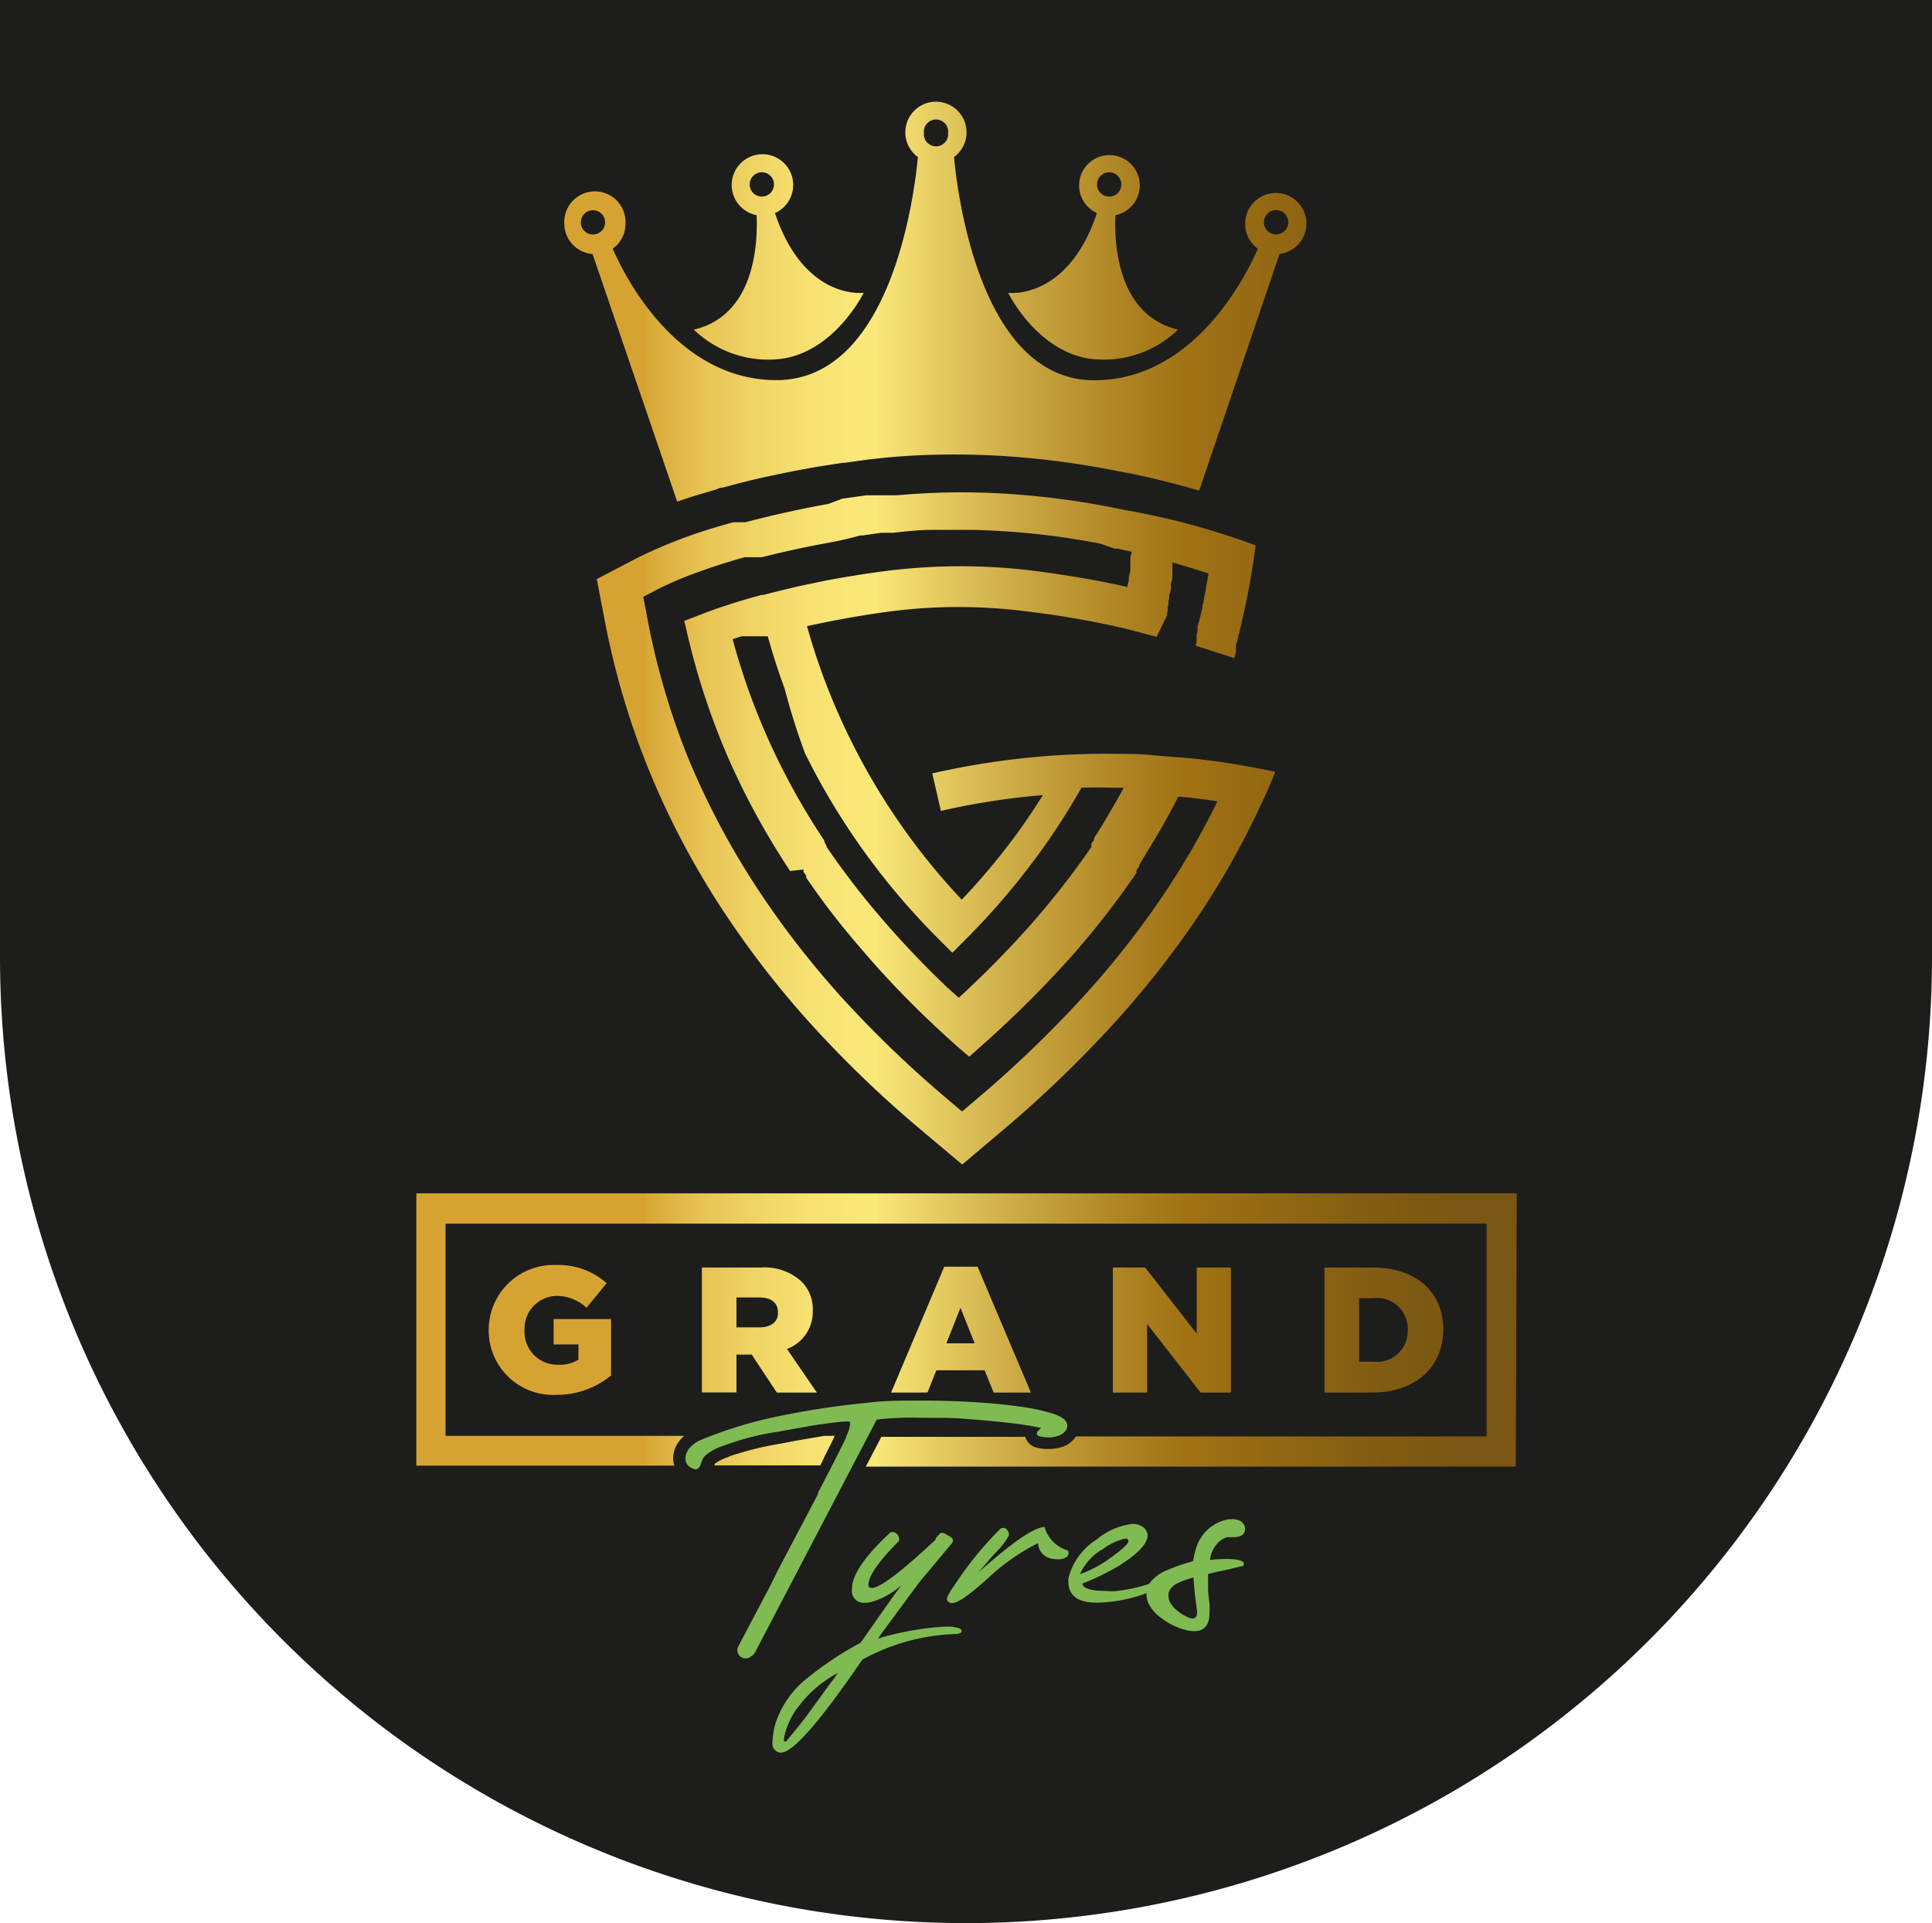
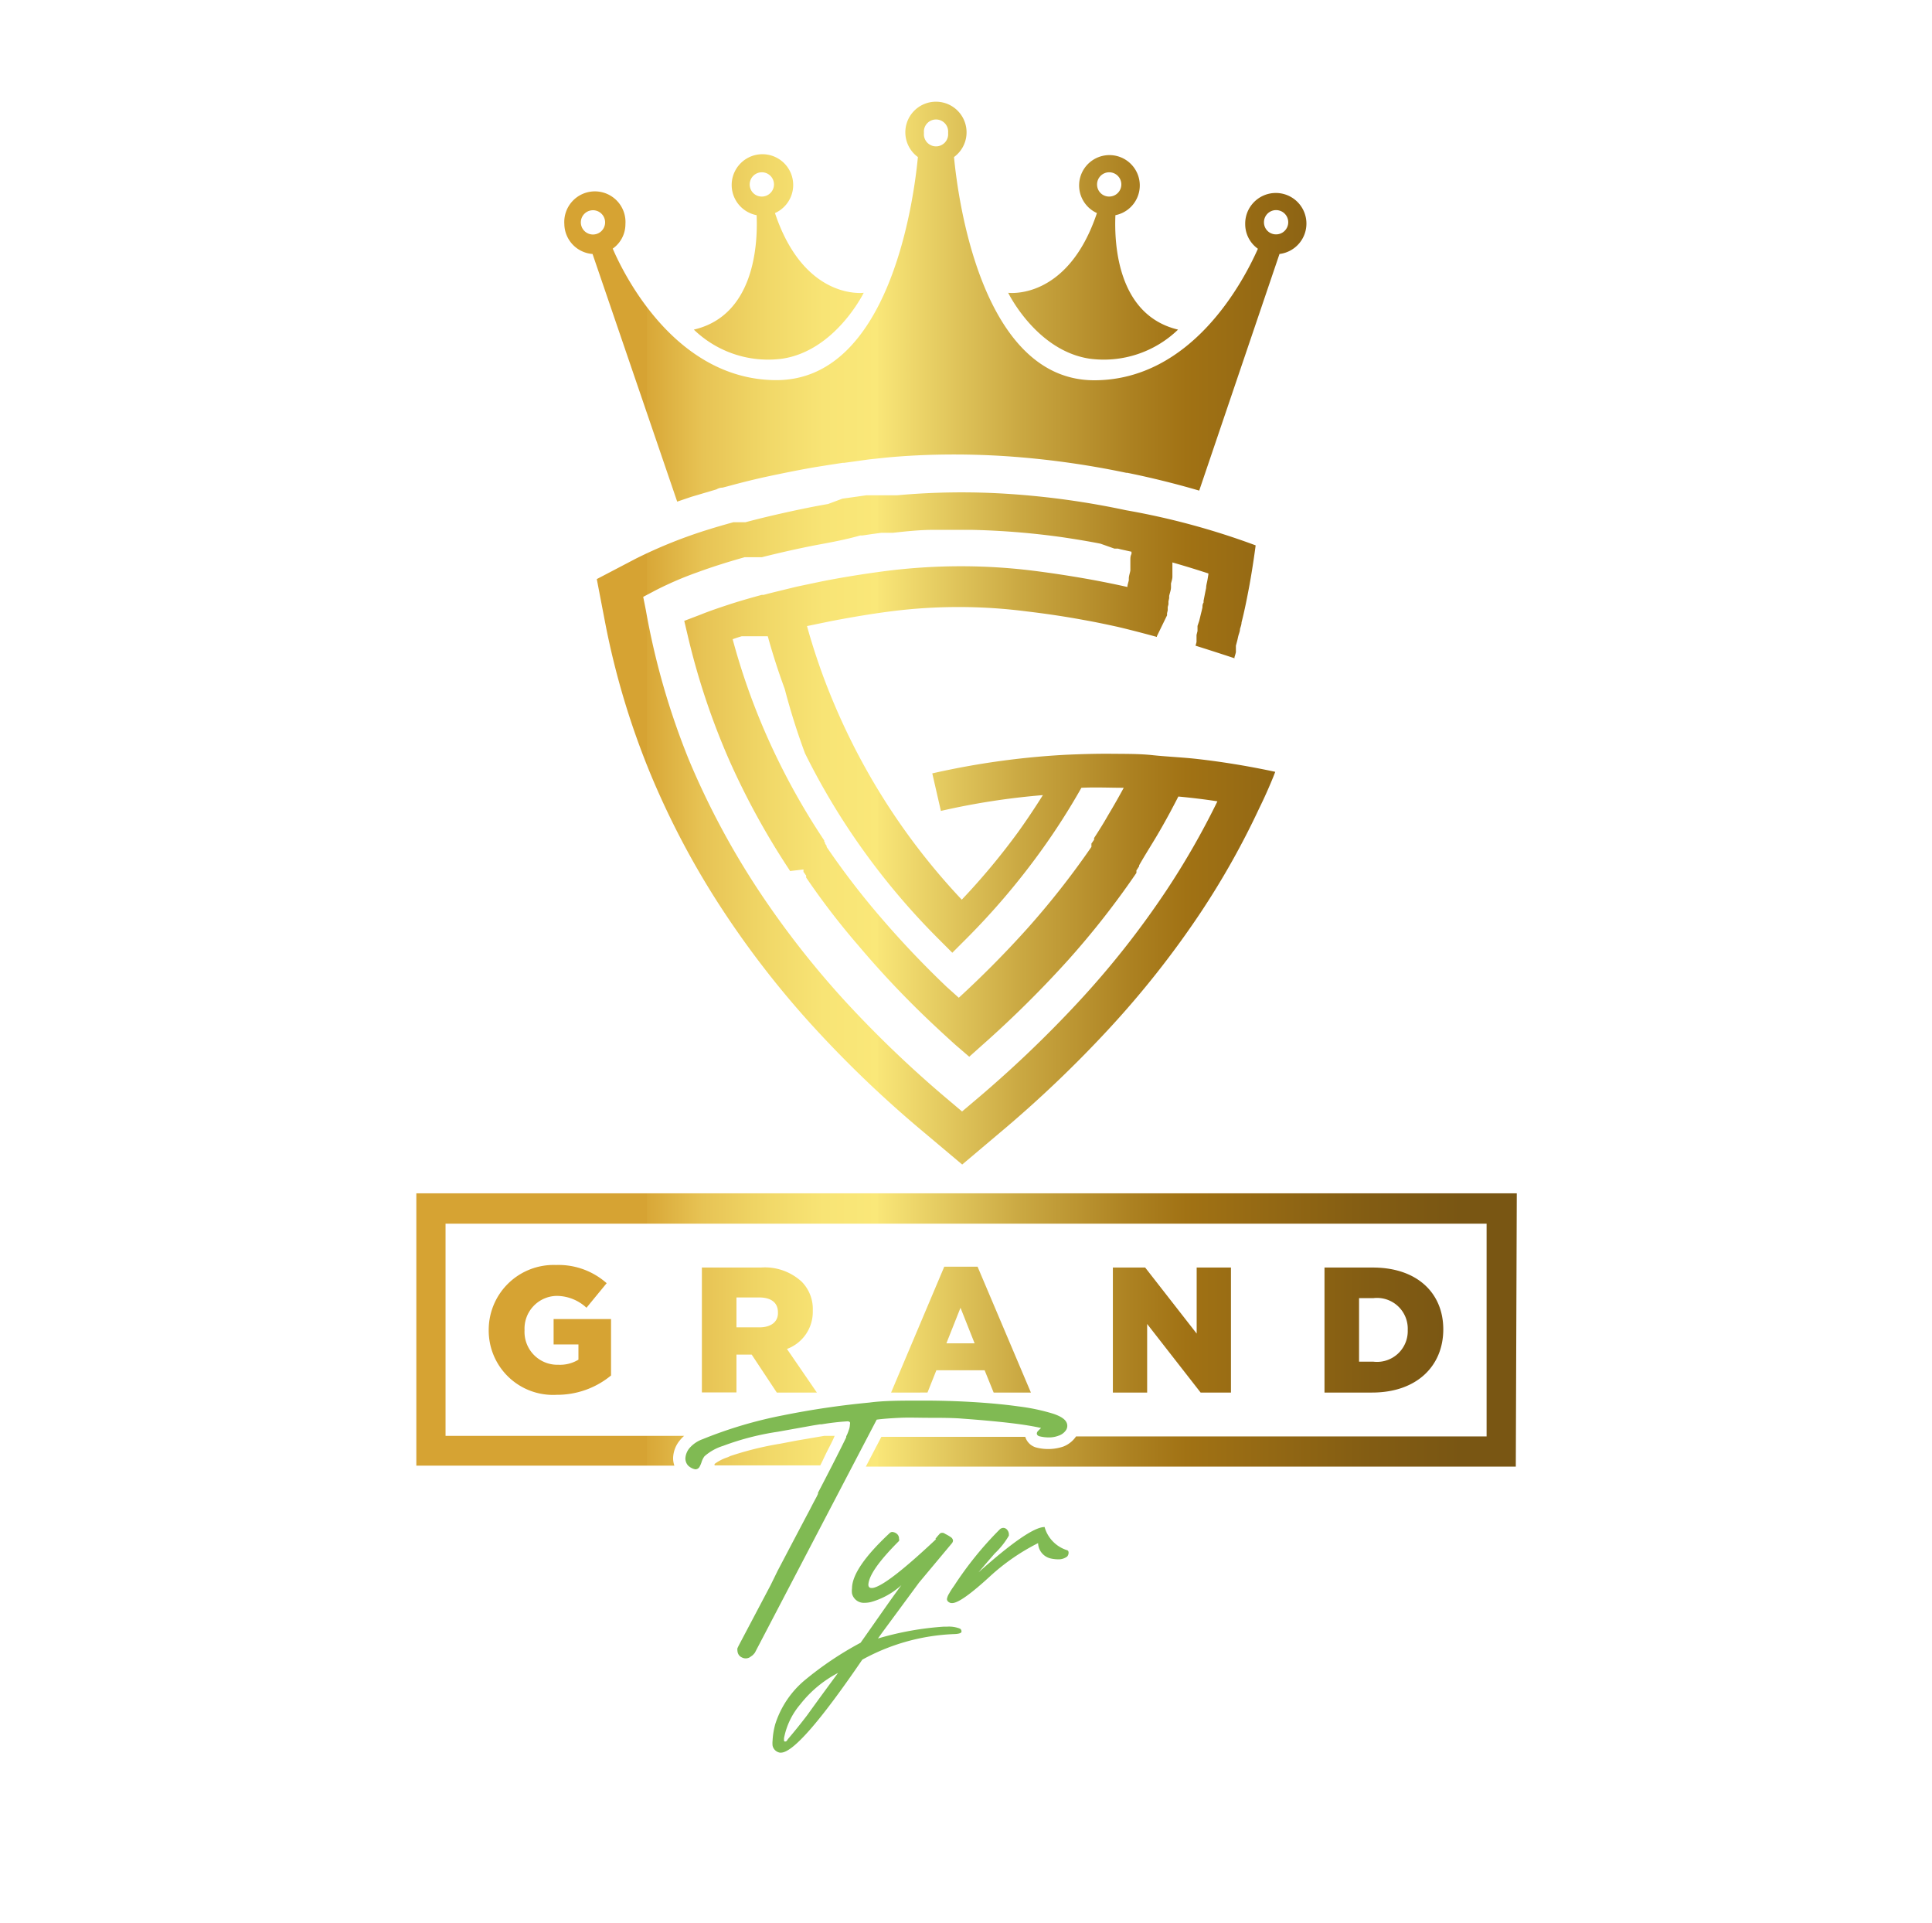
<svg xmlns="http://www.w3.org/2000/svg" viewBox="0 0 136.94 136.29">
  <defs>
    <style>.cls-1{fill:#1d1d1b;}.cls-2{fill:#80ba53;}.cls-3{fill:url(#linear-gradient);}</style>
    <linearGradient id="linear-gradient" x1="29.47" y1="55.56" x2="107.48" y2="55.56" gradientUnits="userSpaceOnUse">
      <stop offset="0.21" stop-color="#d6a333" />
      <stop offset="0.21" stop-color="#d8a737" />
      <stop offset="0.26" stop-color="#e7c354" />
      <stop offset="0.32" stop-color="#f1d868" />
      <stop offset="0.37" stop-color="#f8e475" />
      <stop offset="0.42" stop-color="#fae879" />
      <stop offset="0.42" stop-color="#f9e678" />
      <stop offset="0.55" stop-color="#caa842" />
      <stop offset="0.65" stop-color="#ac8121" />
      <stop offset="0.7" stop-color="#a17214" />
      <stop offset="0.74" stop-color="#9a6d14" />
      <stop offset="0.87" stop-color="#825c13" />
      <stop offset="0.95" stop-color="#795613" />
    </linearGradient>
  </defs>
  <g id="Layer_2" data-name="Layer 2">
    <g id="Layer_1-2" data-name="Layer 1">
-       <path class="cls-1" d="M68.47,136.29h0A68.47,68.47,0,0,1,0,67.82V0H136.94V67.82A68.46,68.46,0,0,1,68.47,136.29Z" />
      <path class="cls-2" d="M66.3,109.06a3.93,3.93,0,0,1,.27-.32.26.26,0,0,1,.18-.11l.09,0a.73.73,0,0,1,.18.09,2.66,2.66,0,0,1,.36.21.34.34,0,0,1,.17.25.34.34,0,0,1-.07.18l-2.34,2.8-2.61,3.54-.3.42a21.38,21.38,0,0,1,4.68-.84h.23a2.12,2.12,0,0,1,.9.14.22.22,0,0,1,.11.21v0q0,.17-.6.18a14.65,14.65,0,0,0-6.43,1.81q-4.5,6.59-5.77,6.59h-.07a.64.64,0,0,1-.52-.5,1.69,1.69,0,0,1,0-.35,5.34,5.34,0,0,1,.19-1.17A6.73,6.73,0,0,1,57,119.11,23.66,23.66,0,0,1,61,116.42c1.13-1.6,2.09-3,2.89-4.08h0a5.36,5.36,0,0,1-2.1,1.18,1.81,1.81,0,0,1-.49.07.86.86,0,0,1-.91-.66,1.34,1.34,0,0,1,0-.35q0-1.44,2.67-3.93a.27.27,0,0,1,.19-.08.58.58,0,0,1,.34.15.43.43,0,0,1,.13.26.2.2,0,0,1,0,.07.21.21,0,0,1,0,.16c-1.41,1.41-2.13,2.43-2.17,3.09v0c0,.16.08.24.22.24h.08c.66-.1,2.16-1.26,4.5-3.46Zm-9.57,11.72a5.2,5.2,0,0,0-1.16,2.41v.07c0,.11,0,.16.07.16s.11,0,.2-.16c.47-.55.92-1.11,1.37-1.7,1-1.39,1.75-2.4,2.19-3A8.2,8.2,0,0,0,56.73,120.78Z" />
      <path class="cls-2" d="M75.64,110.31a1,1,0,0,1-.64.2,2.52,2.52,0,0,1-.52-.06,1.15,1.15,0,0,1-.9-1.09,15,15,0,0,0-3.36,2.31c-1.4,1.29-2.31,1.94-2.73,1.94H67.4c-.19-.06-.28-.16-.28-.29a1,1,0,0,1,.15-.38,5.23,5.23,0,0,1,.36-.56,24.68,24.68,0,0,1,3.24-4,.38.38,0,0,1,.25-.1.36.36,0,0,1,.27.14.51.51,0,0,1,.12.35v.06a5.56,5.56,0,0,1-1,1.26c-.34.39-.73.84-1.15,1.34q3.6-3.21,4.68-3.21h0a2.4,2.4,0,0,0,1.62,1.65.17.17,0,0,1,.08.15A.4.4,0,0,1,75.64,110.31Z" />
-       <path class="cls-2" d="M79.1,112.76a11.62,11.62,0,0,0,4.41-1.42.22.22,0,0,1,.11,0c.11,0,.16.08.16.24a10.87,10.87,0,0,1-5.9,2h-.16c-1.36,0-2-.52-2-1.55v-.14a4.56,4.56,0,0,1,2-2.78A4.85,4.85,0,0,1,80.26,108a1.26,1.26,0,0,1,.82.27.77.77,0,0,1,.26.55c0,.57-.66,1.28-2,2.13a17.51,17.51,0,0,1-2.63,1.28c.07.35.63.52,1.69.52C78.64,112.78,78.86,112.78,79.1,112.76Zm.88-3.54a.18.18,0,0,0-.21-.18,4,4,0,0,0-1.56.72,3.88,3.88,0,0,0-1.66,1.8,8.32,8.32,0,0,0,2.18-1.17c.83-.58,1.25-1,1.25-1.15Z" />
-       <path class="cls-2" d="M87.37,107.66a1.23,1.23,0,0,1,.36.06.62.62,0,0,1,.34.2.6.6,0,0,1,.18.43c0,.39-.28.59-.86.59l-.41,0a1.57,1.57,0,0,0-.79.56,2.16,2.16,0,0,0-.43,1.06,4.3,4.3,0,0,1,.77-.06,5.77,5.77,0,0,1,.85,0,2.88,2.88,0,0,1,.56.1q.18.08.21.15a.13.13,0,0,1,0,.08.12.12,0,0,1,0,.09A.15.15,0,0,1,88,111l-1.18.28c-.46.09-.85.18-1.19.27,0,.12,0,.26,0,.41s0,.45,0,.75a9.24,9.24,0,0,0,.1.92,5.42,5.42,0,0,1,0,.66c0,.87-.36,1.31-1.09,1.31a2.5,2.5,0,0,1-.62-.09,4.69,4.69,0,0,1-1.65-.8,2.85,2.85,0,0,1-1-1.15,1.9,1.9,0,0,1-.11-.63,1.43,1.43,0,0,1,.37-.91,3,3,0,0,1,1.16-.77,11.45,11.45,0,0,1,1.51-.53l.27-.09a5.45,5.45,0,0,1,.29-1.14,3.06,3.06,0,0,1,.72-1.07,2.91,2.91,0,0,1,1.53-.75Zm-2.78,4.13-.28.09a7.57,7.57,0,0,0-.74.27,1.48,1.48,0,0,0-.62.47.8.8,0,0,0-.13.45,1.63,1.63,0,0,0,.05.35,1.86,1.86,0,0,0,.46.63,3.06,3.06,0,0,0,.84.55.82.82,0,0,0,.35.1c.22,0,.33-.15.33-.46v-.06C84.72,113.32,84.64,112.52,84.59,111.79Z" />
      <path class="cls-2" d="M74.65,100.19a14.33,14.33,0,0,0-2.47-.52c-1-.14-2.1-.24-3.28-.31s-2.34-.1-3.45-.1h-.11c-1.44,0-2.69,0-3.72.14a59.06,59.06,0,0,0-6.1.9A30.6,30.6,0,0,0,49.79,102a2.21,2.21,0,0,0-.93.64,1.26,1.26,0,0,0-.28.71.76.76,0,0,0,.18.5h0a1,1,0,0,0,.52.28.34.34,0,0,0,.3-.17,1.92,1.92,0,0,0,.14-.32,1.43,1.43,0,0,1,.21-.43,3.58,3.58,0,0,1,1.32-.74h0a18.87,18.87,0,0,1,3.87-1h0l2.57-.46.44-.07h.11a18,18,0,0,1,1.81-.21h0a.24.24,0,0,1,.19.06.29.29,0,0,1,0,.17,1.14,1.14,0,0,1-.09.42,2.31,2.31,0,0,1-.17.41l0,.07c-.15.32-.49,1-1,2-.3.58-.63,1.23-1,1.93l0,.08-.11.23c-.16.29-.32.6-.48.91h0c-.89,1.68-2.26,4.29-2.28,4.33l-.49,1-2.27,4.3-.08.17a.57.57,0,0,0,0,.18.59.59,0,0,0,.07.25.52.52,0,0,0,.24.22.58.58,0,0,0,.55,0l.2-.14a1.2,1.2,0,0,0,.18-.2h0l8.63-16.51c.42-.06,1-.1,1.64-.13s1.41,0,2.13,0,1.63,0,2.32.06c1.23.09,2.36.19,3.38.31s1.68.24,2.18.35l-.07.07a1.85,1.85,0,0,0-.14.14.26.26,0,0,0-.09.19s0,.14.19.19a2.82,2.82,0,0,0,.65.08,1.88,1.88,0,0,0,.72-.13,1,1,0,0,0,.53-.42.59.59,0,0,0,.07-.25C75.66,100.69,75.33,100.42,74.65,100.19Z" />
      <path class="cls-3" d="M81.31,93.83v4.86H78.88V89.83h2.29l3.65,4.68V89.83h2.43v8.86H85.1ZM49.18,23.36c4.28-1,4.54-6,4.45-8.11a2.18,2.18,0,1,1,1.3-.15c2.08,6.22,6.29,5.65,6.29,5.65s-2,4.1-5.77,4.67A7.58,7.58,0,0,1,49.18,23.36ZM54,13.93a.86.86,0,1,0-.86-.85A.85.85,0,0,0,54,13.93ZM97.25,98.69H93.88V89.83H97.3c3.16,0,5,1.82,5,4.38v0C102.3,96.79,100.44,98.69,97.25,98.69Zm2.53-4.44A2.18,2.18,0,0,0,97.33,92h-1v4.5h1a2.18,2.18,0,0,0,2.45-2.24ZM71.46,20.75s4.21.57,6.29-5.65a2.15,2.15,0,1,1,1.31.15c-.09,2.11.17,7.09,4.44,8.11a7.58,7.58,0,0,1-6.27,2.06C73.45,24.85,71.46,20.75,71.46,20.75Zm6.3-7.67a.85.85,0,0,0,.85.85.86.86,0,1,0-.85-.85ZM39.43,91.84a3.12,3.12,0,0,1,2.14.84L43,90.94a5.14,5.14,0,0,0-3.59-1.29,4.6,4.6,0,0,0-4.77,4.61v0a4.56,4.56,0,0,0,4.82,4.59,6,6,0,0,0,3.85-1.37v-4H39.24v1.8H41v1.08a2.51,2.51,0,0,1-1.42.36,2.33,2.33,0,0,1-2.4-2.45v0A2.32,2.32,0,0,1,39.43,91.84Zm29.86-2.07,3.78,8.92H70.43l-.64-1.58H66.37l-.63,1.58H63.16l3.77-8.92Zm-.21,5.43-1-2.52-1,2.52Zm-13.3.4,2.12,3.09H55.06L53.28,96H52.2v2.68H49.75V89.83h4.19a3.85,3.85,0,0,1,2.88,1,2.75,2.75,0,0,1,.79,2.06v0A2.8,2.8,0,0,1,55.78,95.6ZM55.14,93c0-.7-.51-1.05-1.33-1.05H52.2v2.12h1.62c.84,0,1.32-.4,1.32-1Zm4.57-57.66,1-.14h0l.7-.1.4,0h.08l.22,0,.14,0h.18l.1,0h1.06a50.69,50.69,0,0,1,8-.09,57.87,57.87,0,0,1,8.22,1.15h0A52.21,52.21,0,0,1,89,38.65v0h0s-.16,1.28-.44,2.83h0c-.16.85-.34,1.78-.56,2.63h0v0h0c0,.16-.07.32-.11.47h0c0,.16-.07.31-.11.46s-.06.28-.1.42h0l-.08.3h0l0,.17h0l0,.16h0l0,.13h0v0a3.57,3.57,0,0,1-.1.35h0l0,.08c-1-.33-1.9-.62-2.76-.89l.07-.26h0l0-.17h0l0-.17h0l0-.16.07-.28h0l0-.19h0l0-.09h0l0-.08L85,44h0c.06-.23.11-.46.17-.69h0l.06-.26h0c0-.11,0-.23.08-.35h0l0-.13h0l.12-.61h0l.06-.29h0v0h0c0-.2.07-.4.1-.6l.06-.36h0v-.07c-.74-.24-1.6-.51-2.55-.78v0h0c0,.1,0,.2,0,.3h0c0,.08,0,.18,0,.27h0l0,.15h0v.08h0v.07h0v0l0,.13h0v0h0c0,.16-.06.34-.1.49h0v.09h0v.08h0v.1c0,.21-.09.41-.13.62,0,0,0,.11,0,.15v0l-.05.23h0c0,.07,0,.14,0,.21h0v0h0l-.05.19h0v.06h0l0,.17h0v0h0l-.05.21h0l0,.15L82,45.09h0l0,.05c-1.71-.47-2.8-.72-2.8-.72-.82-.18-1.63-.35-2.43-.49-1.3-.24-2.64-.44-4-.6a37.78,37.78,0,0,0-9.66,0c-1.32.17-2.76.41-4.26.7l-1.65.34c.32,1.16.69,2.3,1.1,3.43a47.52,47.52,0,0,0,2,4.65,46.64,46.64,0,0,0,7.87,11.31,48.37,48.37,0,0,0,4-4.8c.61-.85,1.19-1.72,1.75-2.61a50.87,50.87,0,0,0-7.23,1.12l-.61-2.66a56.29,56.29,0,0,1,9.48-1.32c1.12-.05,2.21-.08,3.28-.07s1.94,0,2.87.1,2.08.15,3.07.26,1.83.23,2.7.37,2,.35,2.91.55l-.14.36c-.31.76-.64,1.5-1,2.23a56.76,56.76,0,0,1-4.16,7.4A66.3,66.3,0,0,1,78.52,73a84.15,84.15,0,0,1-7.62,7.25h0l-2.7,2.28-2.71-2.28h0A80.3,80.3,0,0,1,57.87,73a65.74,65.74,0,0,1-6.55-8.36A58.33,58.33,0,0,1,46.17,55a55.76,55.76,0,0,1-3.28-10.89l-.59-3.07,2.77-1.45a34,34,0,0,1,5.23-2.09c.54-.17,1.11-.33,1.68-.49h.1l.13,0h.63c.94-.25,1.9-.48,2.85-.69s2-.43,3-.6ZM55.62,48.82c-.45-1.22-.85-2.46-1.2-3.73H52.58c-.22.06-.44.14-.65.21a47.46,47.46,0,0,0,2.43,6.88,49.21,49.21,0,0,0,4,7.29l.06.09v0l0,.08.06.08h0l0,0,0,0,0,.06,0,0,.05.08h0l.06.08h0l0,.08a55.57,55.57,0,0,0,3.71,4.85,67.65,67.65,0,0,0,4.8,5.07h0l.86.77q2.55-2.34,4.85-4.9a58.35,58.35,0,0,0,4.48-5.69l0,0,.07-.1,0-.05,0-.06,0,0,0-.06,0,0,0-.07v0l.06-.08h0l.06-.09h0l.07-.1,0-.06v0h0l0,0,0-.06,0,0v0h0l0,0c.35-.54.69-1.08,1-1.63h0c.39-.65.76-1.3,1.1-1.93-1,0-2-.05-3,0a47.91,47.91,0,0,1-2.87,4.48,51.12,51.12,0,0,1-5.28,6.21l-1,1-1-1a50.07,50.07,0,0,1-5.27-6.2,49.37,49.37,0,0,1-4.17-6.93A48,48,0,0,1,55.62,48.82Zm2.17-10.18c-1.28.25-2.56.54-3.79.85H53l-.09,0h-.13c-1.17.33-2.29.68-3.32,1.06a24.36,24.36,0,0,0-3,1.29l-.87.46.19.95A52.41,52.41,0,0,0,48.85,53.9a56.06,56.06,0,0,0,4.89,9.16,63.86,63.86,0,0,0,6.26,8,80,80,0,0,0,7.35,7h0l.84.71.84-.71h0a82.5,82.5,0,0,0,7.36-7,62.7,62.7,0,0,0,6.28-7.95,55.31,55.31,0,0,0,3.62-6.32c-.89-.14-1.81-.25-2.77-.34-.19.38-.39.75-.59,1.13h0c-.39.72-.78,1.41-1.19,2.08h0c-.34.56-.69,1.12-1,1.67h0l0,0,0,0,0,0,0,0v0l0,0,0,.07h0v0l0,0,0,0-.07.1h0l-.06.1v0l-.06.08,0,0,0,.07,0,0,0,.06,0,0,0,.05a59.55,59.55,0,0,1-4.85,6.19,76.62,76.62,0,0,1-6.06,6l-.66.59-.28.25h0l-1-.86c-.62-.56-1.24-1.13-1.84-1.7l0,0a66.09,66.09,0,0,1-5-5.3q-2-2.31-3.72-4.84l0,0,0-.06,0,0,0-.08v0l-.07-.09h0l-.06-.09v0l-.06-.08,0,0,0-.06,0,0,0-.05,0-.06,0,0L56,61.73l0,0-.06-.1A53.3,53.3,0,0,1,51.7,53.9a50.85,50.85,0,0,1-2.9-8.63L48.5,44l1.18-.45c.59-.24,1.27-.47,2-.71s1.54-.47,2.31-.68h.06l.07,0,.42-.11.32-.08.57-.14,1.07-.26h0l1.81-.38c1.48-.29,3-.53,4.45-.72A42.61,42.61,0,0,1,68,40.13a41.7,41.7,0,0,1,5.18.31c1.28.16,2.67.37,4.12.63.88.16,1.76.34,2.61.53,0-.16.07-.32.1-.48h0v-.06h0V41h0c0-.19.08-.38.11-.57v0h0l0-.14h0l0-.11h0v-.06h0l0-.15h0l0-.27h0c0-.15,0-.3.08-.44h0l0-.16-.77-.17-.19-.05-.25,0L78,38.53c-.91-.18-1.84-.33-2.79-.47h0a54.67,54.67,0,0,0-6.38-.51c-.76,0-1.53,0-2.29,0h-.36c-1,0-2,.11-2.9.21h-.72l-.1,0-.66.09-.68.1h0l-.15,0C59.92,38.25,58.87,38.44,57.79,38.64ZM40,15.88a2.17,2.17,0,1,1,4.33,0,2.12,2.12,0,0,1-.9,1.74c1,2.32,4.68,9.27,11.54,9.32C63.11,27,64.79,14,65.06,11.13a2.17,2.17,0,1,1,2.56,0c.27,2.86,1.94,15.88,10,15.82,6.87-.05,10.51-7,11.54-9.32a2.14,2.14,0,0,1-.9-1.74A2.17,2.17,0,1,1,90.69,18L85,34.77c-2.76-.81-5-1.24-5.09-1.26l-.07,0a61.7,61.7,0,0,0-8.54-1.18c-1.23-.08-2.46-.12-3.67-.12-1.63,0-3.25.07-4.83.22l-.47.05-.75.08-1,.14-.74.1-.1,0-.92.14-1,.16c-1,.17-2.1.39-3.19.62s-2,.46-3,.73l-.42.11c-.06,0-.22,0-.42.12h0l-1.79.53-1,.34L42,18A2.16,2.16,0,0,1,40,15.88Zm49.59-.12a.85.85,0,0,0,.85.85.86.86,0,1,0-.85-.85ZM65.49,9.42a.86.86,0,1,0,1.71,0,.86.86,0,1,0-1.71,0ZM41.17,15.76A.86.86,0,1,0,42,14.9.86.86,0,0,0,41.17,15.76Zm18,86h-.62l-.13,0-.53.09-1.41.24-1.15.22a22.89,22.89,0,0,0-3.57.88l-.17.08a3.23,3.23,0,0,0-.94.48.42.42,0,0,0,0,.1h7.49c.07-.13.14-.27.2-.4C58.67,102.73,59,102.17,59.14,101.8Zm48.34-17.19h-78v19.3H47.8a1.6,1.6,0,0,1-.09-.53,2.05,2.05,0,0,1,.45-1.23,2.69,2.69,0,0,1,.33-.35H31.58V86.72h73.79V101.8H76.27a1.93,1.93,0,0,1-.91.72,3.37,3.37,0,0,1-1.89.07,1.12,1.12,0,0,1-.8-.76l-.2,0h-10l-1.1,2.11h46.07Z" />
    </g>
  </g>
</svg>